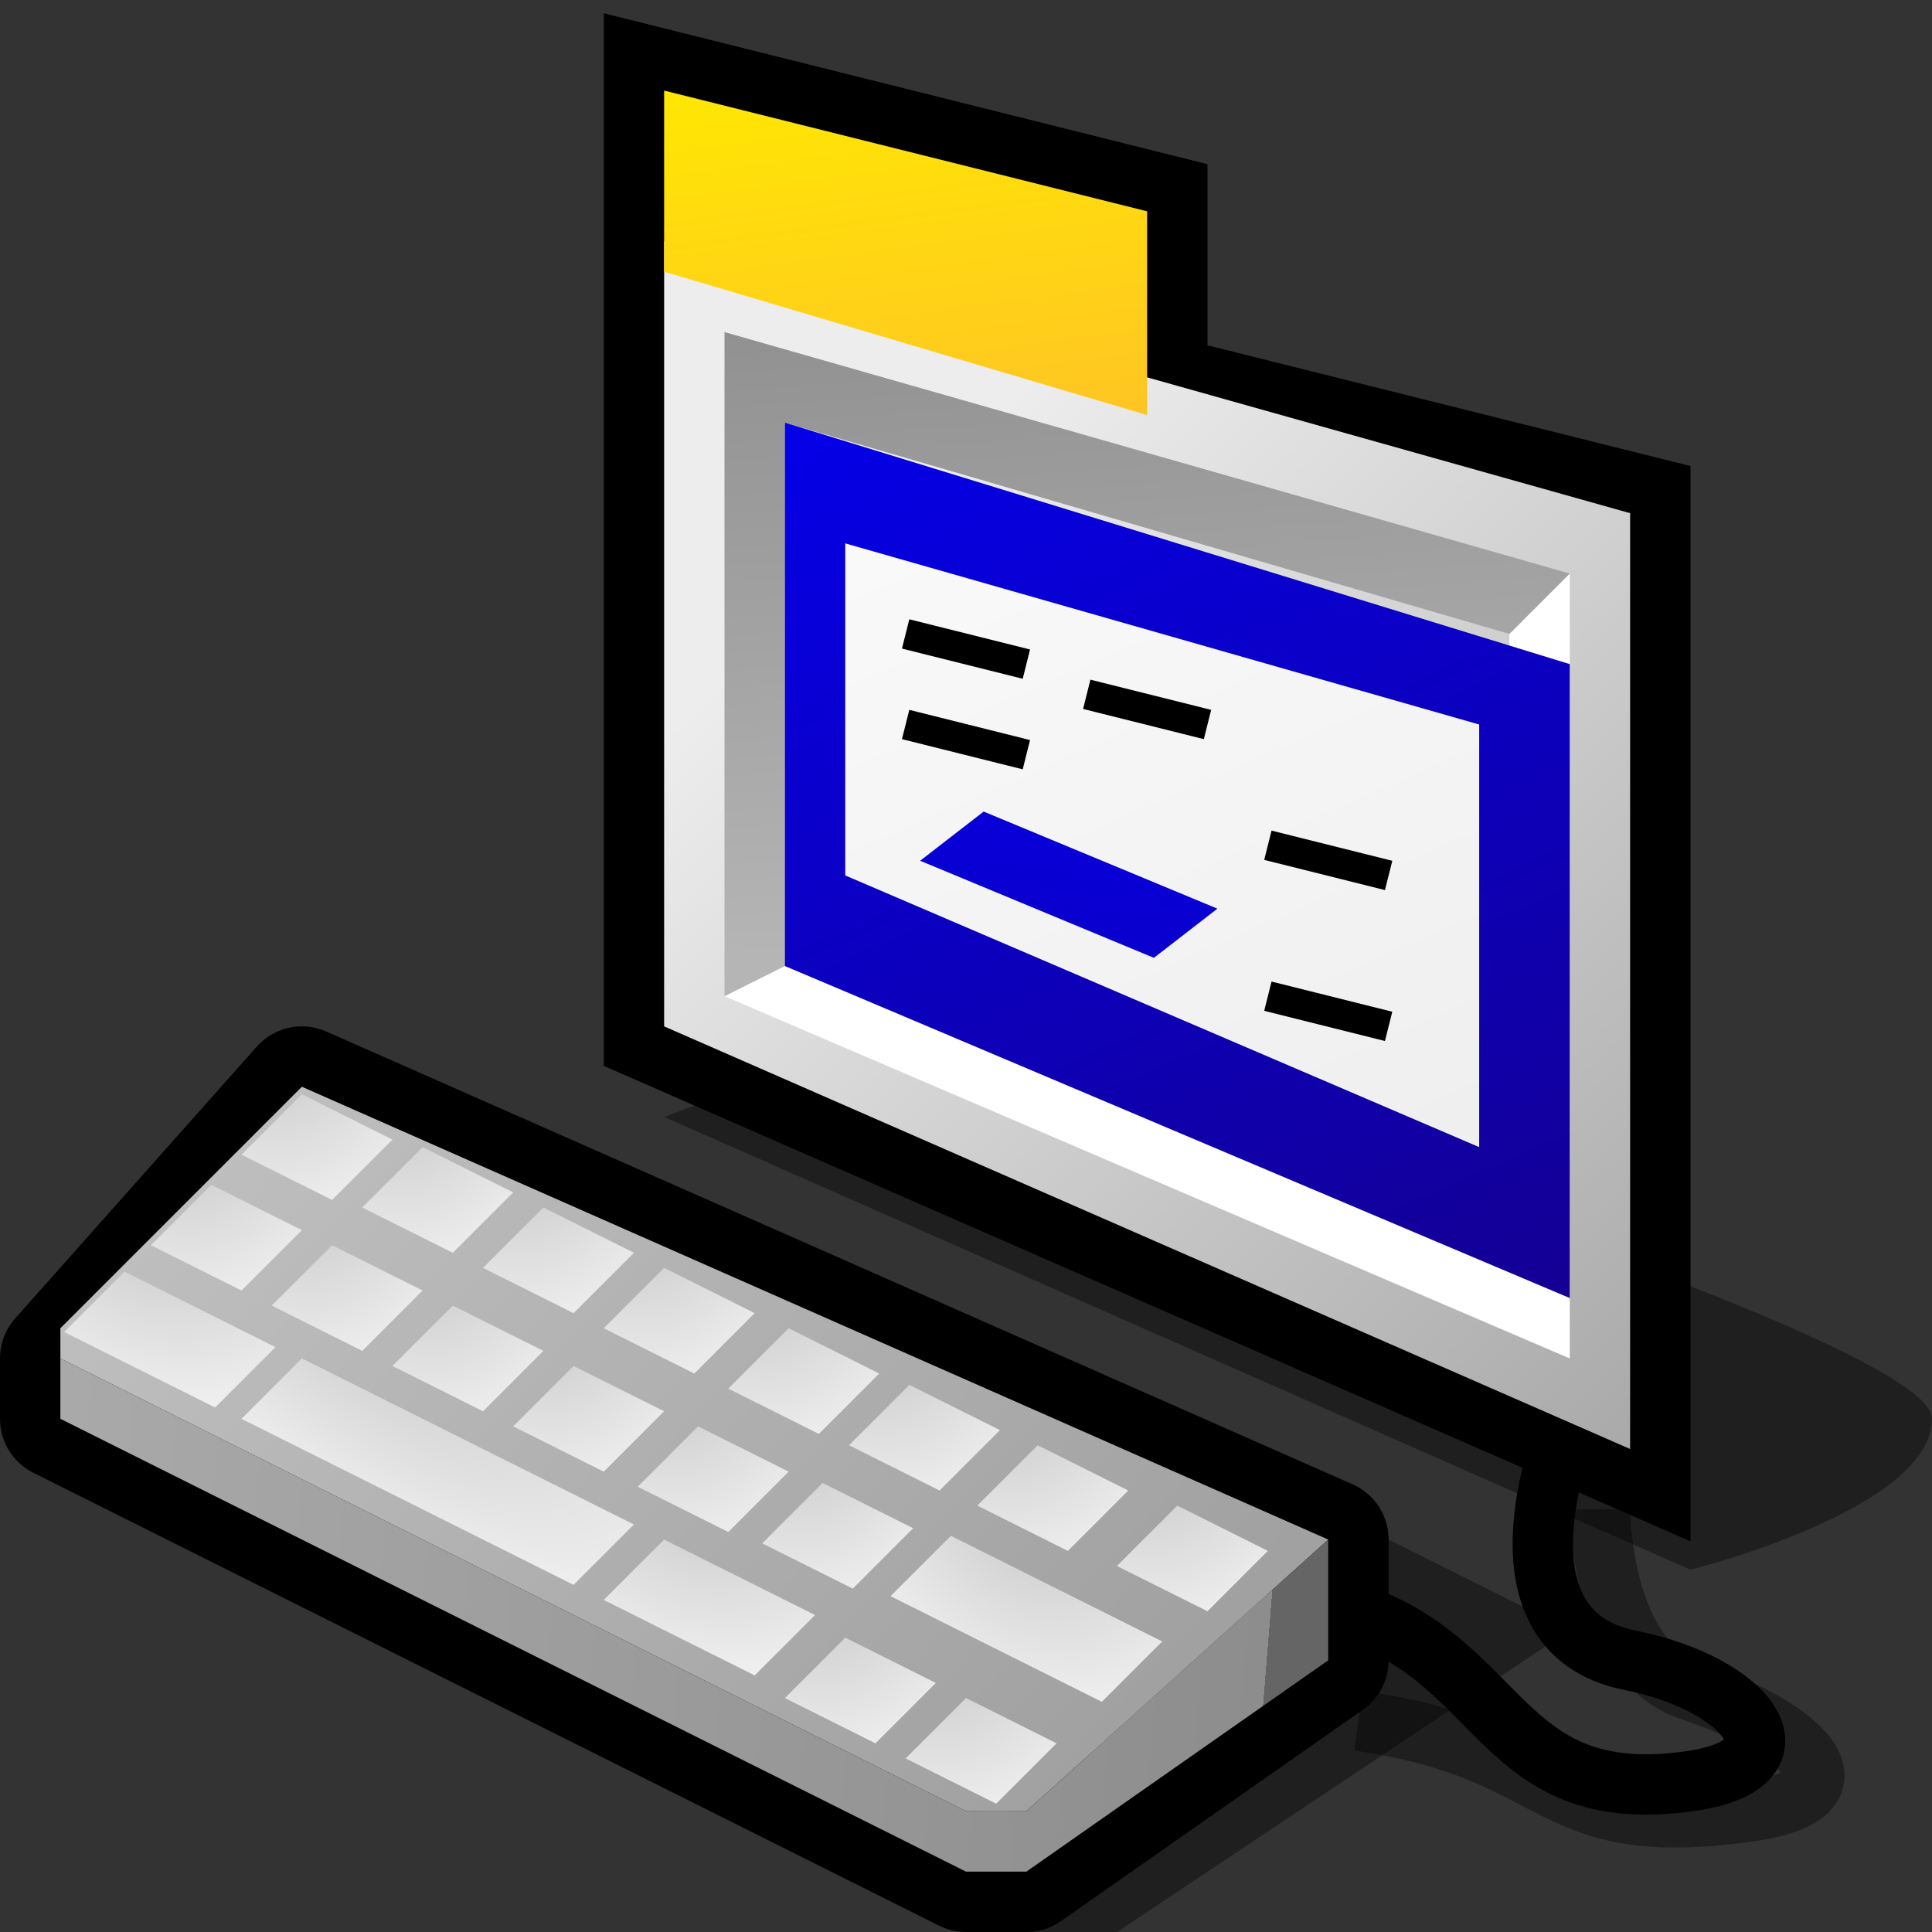
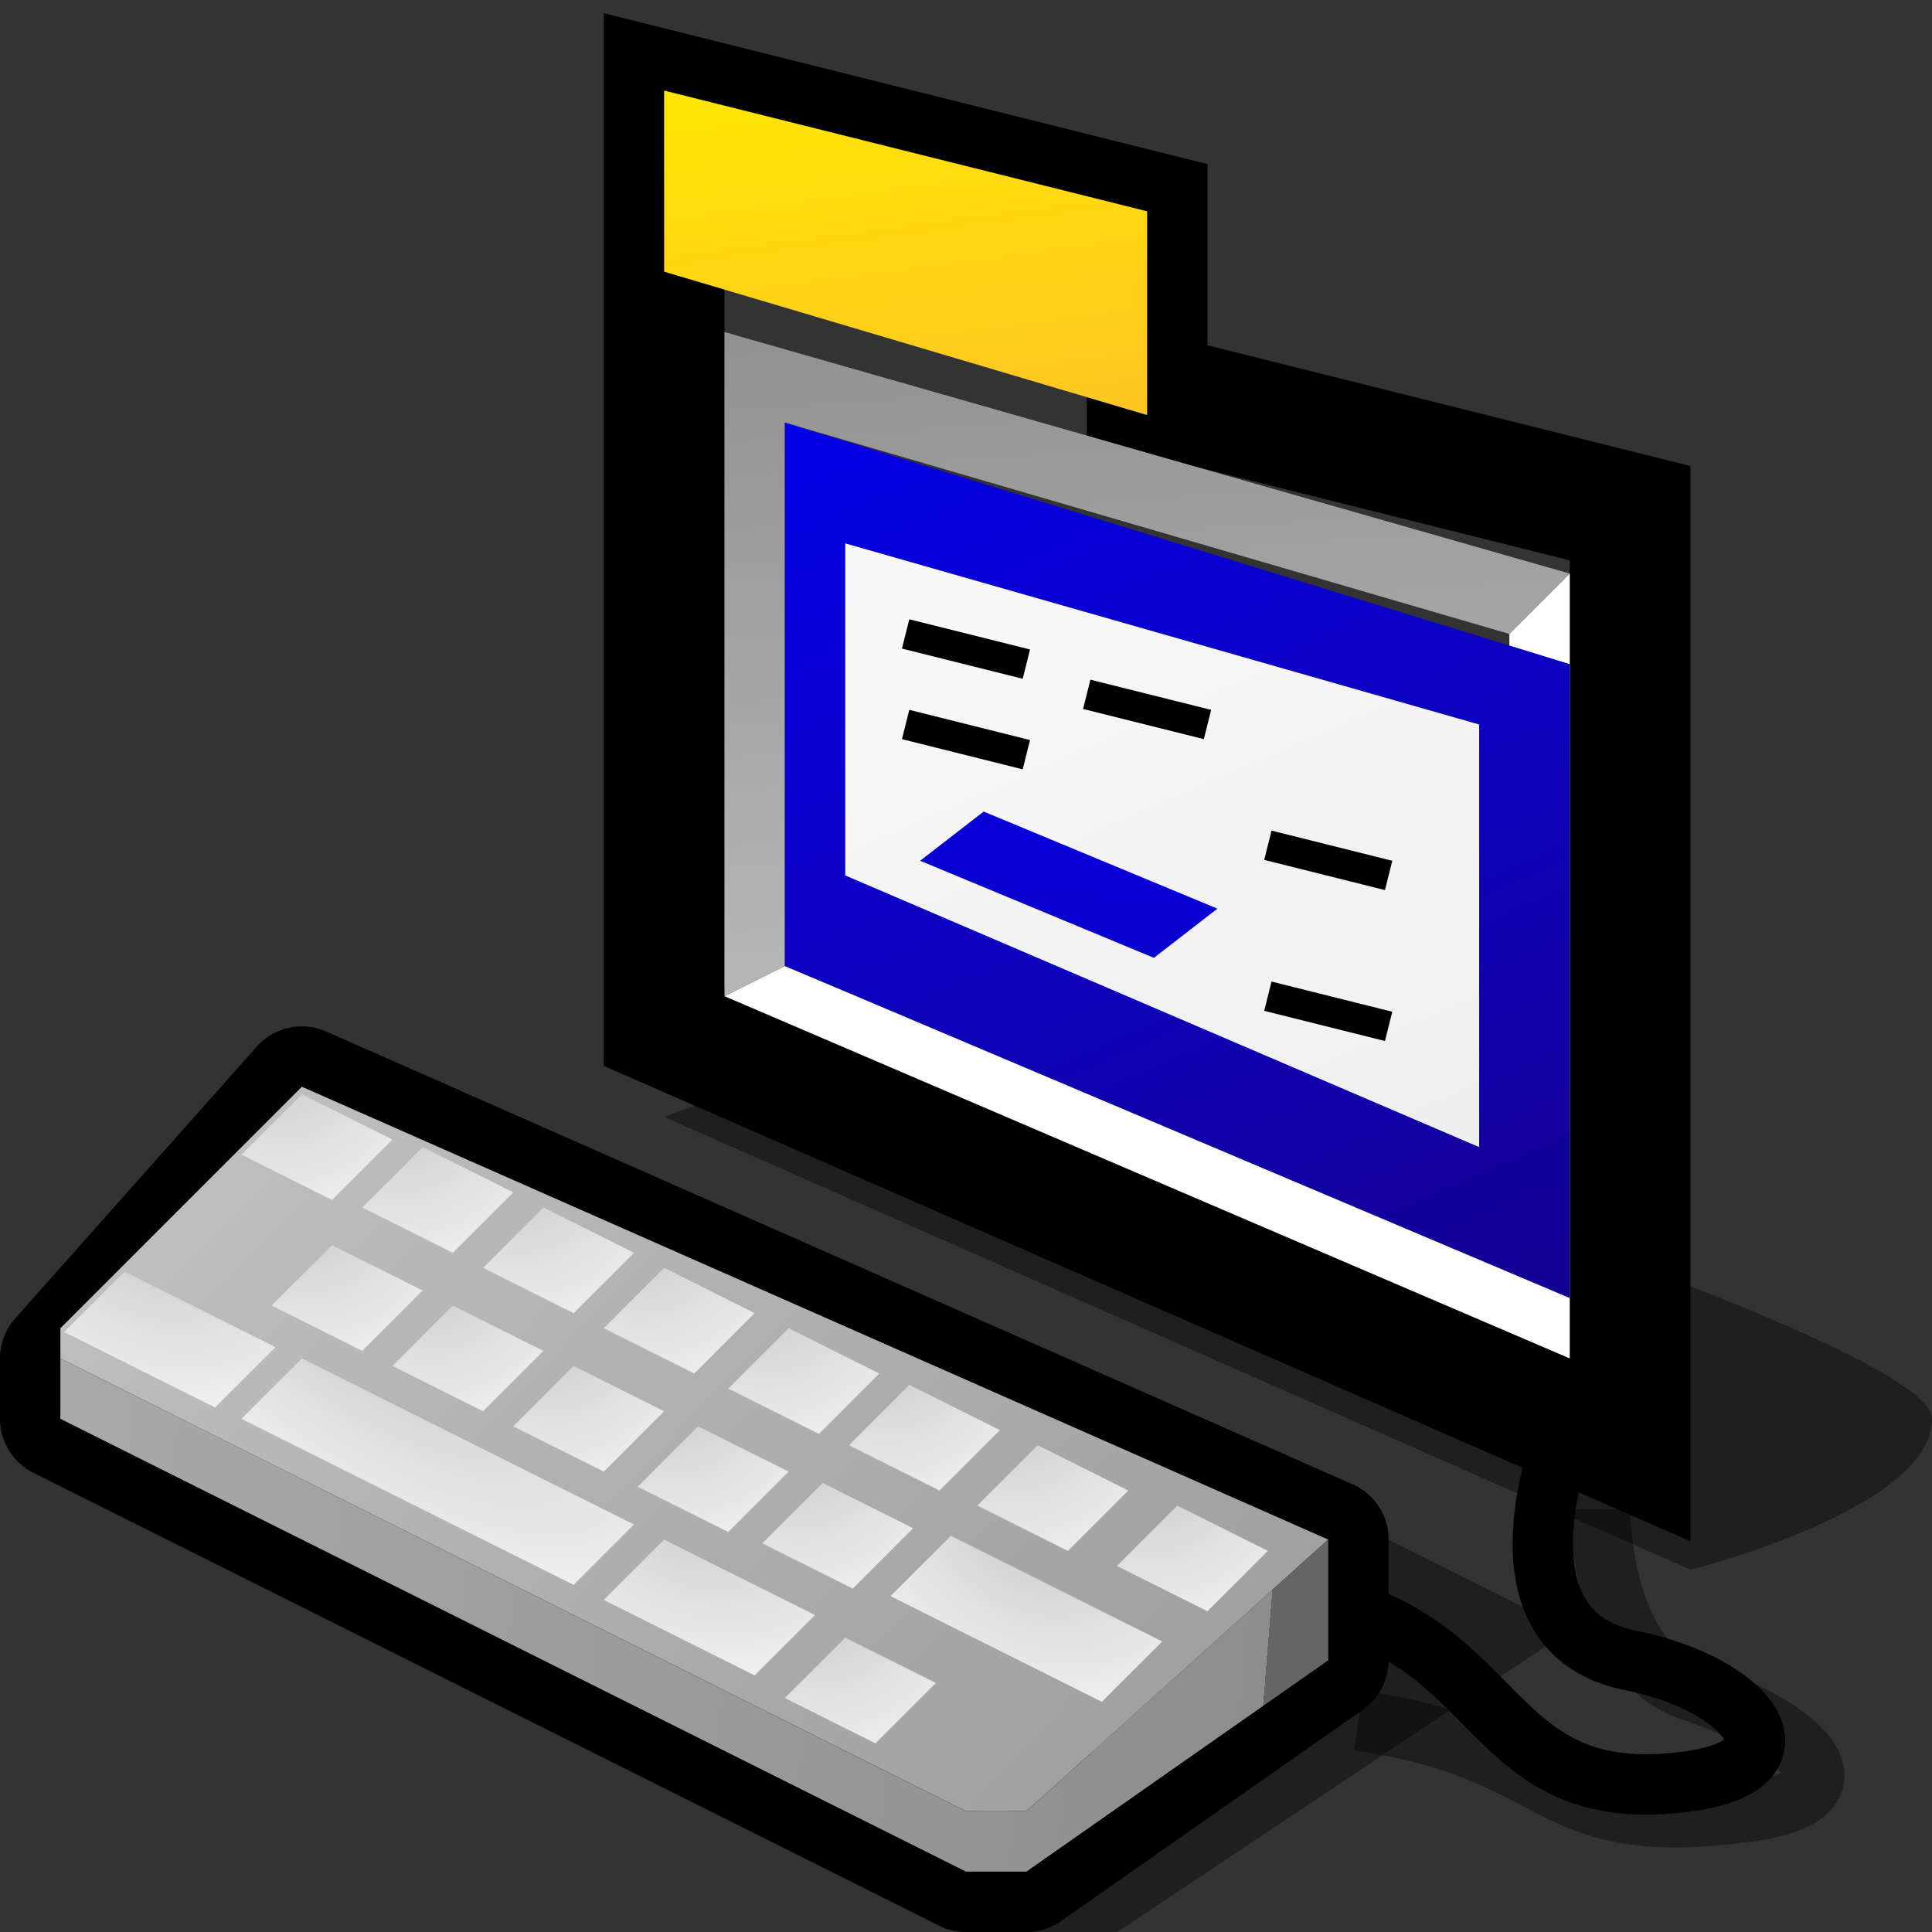
<svg xmlns="http://www.w3.org/2000/svg" version="1.1" width="64" height="64" color-interpolation="linearRGB">
  <rect width="100%" height="100%" fill="#333333" stroke="none" />
  <g>
    <path style="fill:#000000; fill-opacity:0.392" d="M30 34L22 37L56 52C56 52 64 50 64 47C64 44 30 34 30 34z            M33 64H37L52 54L46 51L33 64z" />
    <path style="fill:none; stroke:#000000; stroke-opacity:0.392; stroke-width:2" d="M53 50C53 50 53 55 56 56C59.79 57.26 61.95 59.43 58 60C51 61 52 58 45 57" />
    <path style="fill:none; stroke:#000000; stroke-width:2" d="M52 47C52 47 49 54 54 55C57.92 55.78 59.95 58.43 56 59C49 60 50 54 43 53" />
    <path style="fill:none; stroke:#000000; stroke-width:4" d="M22 34L54 48V17L38 13V7L22 3V34z" />
    <linearGradient id="gradient0" gradientUnits="userSpaceOnUse" x1="56.06" y1="-8.88" x2="85.21" y2="21.09">
      <stop offset="0" stop-color="#ededed" />
      <stop offset="1" stop-color="#a5a5a5" />
    </linearGradient>
-     <path style="fill:url(#gradient0)" d="M22 8V34L54 48V17L22 8z" />
    <path style="fill:#ffffff" d="M50 42L26 32L24 33L52 45V19L50 21V42z" />
    <linearGradient id="gradient1" gradientUnits="userSpaceOnUse" x1="88.01" y1="6.3" x2="89.51" y2="27.08">
      <stop offset="0" stop-color="#919191" />
      <stop offset="1" stop-color="#b5b5b5" />
    </linearGradient>
    <path style="fill:url(#gradient1)" d="M24 11V33L26 32V14L50 21L52 19L24 11z" />
    <linearGradient id="gradient2" gradientUnits="userSpaceOnUse" x1="119.17" y1="-37.89" x2="141.58" y2="13.42">
      <stop offset="0" stop-color="#0000ff" />
      <stop offset="1" stop-color="#18007f" />
    </linearGradient>
    <path style="fill:url(#gradient2)" d="M28 18V29L49 38V24L28 18z            M26 14V32L52 43V22L26 14z" />
    <linearGradient id="gradient3" gradientUnits="userSpaceOnUse" x1="119.17" y1="-37.89" x2="141.58" y2="13.42">
      <stop offset="0" stop-color="#ffffff" />
      <stop offset="1" stop-color="#e9e9e9" />
    </linearGradient>
    <path style="fill:url(#gradient3)" d="M28 18V29L49 38V24L28 18z" />
    <linearGradient id="gradient4" gradientUnits="userSpaceOnUse" x1="51.7" y1="-2.04" x2="54.15" y2="16.45">
      <stop offset="0" stop-color="#ffea00" />
      <stop offset="1" stop-color="#ffb830" />
    </linearGradient>
    <path style="fill:url(#gradient4)" d="M22 3V9L38 13.75V7L22 3z" />
    <path style="fill:none; stroke:#000000; stroke-width:4; stroke-linejoin:round" d="M2 45V47L32 62H34L44 55V51L10 36L2 45z" />
    <linearGradient id="gradient5" gradientUnits="userSpaceOnUse" x1="23.93" y1="10.34" x2="55.16" y2="40.05">
      <stop offset="0" stop-color="#c4c4c4" />
      <stop offset="1" stop-color="#a0a0a0" />
    </linearGradient>
    <path style="fill:url(#gradient5)" d="M10 36L2 44V45L32 60H34L44 51L10 36z" />
    <linearGradient id="gradient6" gradientUnits="userSpaceOnUse" x1="-11.17" y1="15.94" x2="44.75" y2="20.45">
      <stop offset="0" stop-color="#b4b4b4" />
      <stop offset="1" stop-color="#8d8d8d" />
      <stop offset="0.905" stop-color="#656565" />
    </linearGradient>
    <path style="fill:url(#gradient6)" d="M44 55L34 62H32L2 47V45L32 60H34L44 51V55z" />
    <radialGradient id="gradient7" gradientUnits="userSpaceOnUse" cx="0" cy="0" r="64" gradientTransform="matrix(0.125,0,0,0.121,9.25,34.75)">
      <stop offset="0" stop-color="#cbcbcb" />
      <stop offset="1" stop-color="#ffffff" />
    </radialGradient>
    <path style="fill:url(#gradient7)" d="M8 38L10 36L13 37.5L11 39.5L8 38z" transform="matrix(1,0,0,1,0,0.25)" />
    <radialGradient id="gradient8" gradientUnits="userSpaceOnUse" cx="0" cy="0" r="64" gradientTransform="matrix(0.125,0,0,0.121,9.25,34.75)">
      <stop offset="0" stop-color="#cbcbcb" />
      <stop offset="1" stop-color="#ffffff" />
    </radialGradient>
    <path style="fill:url(#gradient8)" d="M8 38L10 36L13 37.5L11 39.5L8 38z" transform="matrix(1,0,0,1,4,2)" />
    <radialGradient id="gradient9" gradientUnits="userSpaceOnUse" cx="0" cy="0" r="64" gradientTransform="matrix(0.125,0,0,0.121,9.25,34.75)">
      <stop offset="0" stop-color="#cbcbcb" />
      <stop offset="1" stop-color="#ffffff" />
    </radialGradient>
    <path style="fill:url(#gradient9)" d="M8 38L10 36L13 37.5L11 39.5L8 38z" transform="matrix(1,0,0,1,8,4)" />
    <radialGradient id="gradient10" gradientUnits="userSpaceOnUse" cx="0" cy="0" r="64" gradientTransform="matrix(0.125,0,0,0.121,9.25,34.75)">
      <stop offset="0" stop-color="#cbcbcb" />
      <stop offset="1" stop-color="#ffffff" />
    </radialGradient>
-     <path style="fill:url(#gradient10)" d="M8 38L10 36L13 37.5L11 39.5L8 38z" transform="matrix(1,0,0,1,12,6)" />
+     <path style="fill:url(#gradient10)" d="M8 38L10 36L13 37.5L11 39.5L8 38" transform="matrix(1,0,0,1,12,6)" />
    <radialGradient id="gradient11" gradientUnits="userSpaceOnUse" cx="0" cy="0" r="64" gradientTransform="matrix(0.125,0,0,0.121,9.25,34.75)">
      <stop offset="0" stop-color="#cbcbcb" />
      <stop offset="1" stop-color="#ffffff" />
    </radialGradient>
    <path style="fill:url(#gradient11)" d="M8 38L10 36L13 37.5L11 39.5L8 38z" transform="matrix(1,0,0,1,16.125,8)" />
    <radialGradient id="gradient12" gradientUnits="userSpaceOnUse" cx="0" cy="0" r="64" gradientTransform="matrix(0.125,0,0,0.121,9.25,34.75)">
      <stop offset="0" stop-color="#cbcbcb" />
      <stop offset="1" stop-color="#ffffff" />
    </radialGradient>
    <path style="fill:url(#gradient12)" d="M8 38L10 36L13 37.5L11 39.5L8 38z" transform="matrix(1,0,0,1,20.125,9.875)" />
    <radialGradient id="gradient13" gradientUnits="userSpaceOnUse" cx="0" cy="0" r="64" gradientTransform="matrix(0.125,0,0,0.121,9.25,34.75)">
      <stop offset="0" stop-color="#cbcbcb" />
      <stop offset="1" stop-color="#ffffff" />
    </radialGradient>
    <path style="fill:url(#gradient13)" d="M8 38L10 36L13 37.5L11 39.5L8 38z" transform="matrix(1,0,0,1,24.375,11.875)" />
    <radialGradient id="gradient14" gradientUnits="userSpaceOnUse" cx="0" cy="0" r="64" gradientTransform="matrix(0.125,0,0,0.121,9.25,34.75)">
      <stop offset="0" stop-color="#cbcbcb" />
      <stop offset="1" stop-color="#ffffff" />
    </radialGradient>
    <path style="fill:url(#gradient14)" d="M8 38L10 36L13 37.5L11 39.5L8 38z" transform="matrix(1,0,0,1,29,13.875)" />
    <radialGradient id="gradient15" gradientUnits="userSpaceOnUse" cx="0" cy="0" r="64" gradientTransform="matrix(0.125,0,0,0.121,9.25,34.75)">
      <stop offset="0" stop-color="#cbcbcb" />
      <stop offset="1" stop-color="#ffffff" />
    </radialGradient>
-     <path style="fill:url(#gradient15)" d="M8 38L10 36L13 37.5L11 39.5L8 38z" transform="matrix(1,0,0,1,-3,3.25)" />
    <radialGradient id="gradient16" gradientUnits="userSpaceOnUse" cx="0" cy="0" r="64" gradientTransform="matrix(0.125,0,0,0.121,9.25,34.75)">
      <stop offset="0" stop-color="#cbcbcb" />
      <stop offset="1" stop-color="#ffffff" />
    </radialGradient>
    <path style="fill:url(#gradient16)" d="M8 38L10 36L13 37.5L11 39.5L8 38z" transform="matrix(1,0,0,1,1,5.25)" />
    <radialGradient id="gradient17" gradientUnits="userSpaceOnUse" cx="0" cy="0" r="64" gradientTransform="matrix(0.125,0,0,0.121,9.25,34.75)">
      <stop offset="0" stop-color="#cbcbcb" />
      <stop offset="1" stop-color="#ffffff" />
    </radialGradient>
    <path style="fill:url(#gradient17)" d="M8 38L10 36L13 37.5L11 39.5L8 38z" transform="matrix(1,0,0,1,5,7.25)" />
    <radialGradient id="gradient18" gradientUnits="userSpaceOnUse" cx="0" cy="0" r="64" gradientTransform="matrix(0.125,0,0,0.121,9.25,34.75)">
      <stop offset="0" stop-color="#cbcbcb" />
      <stop offset="1" stop-color="#ffffff" />
    </radialGradient>
    <path style="fill:url(#gradient18)" d="M8 38L10 36L13 37.5L11 39.5L8 38z" transform="matrix(1,0,0,1,9,9.25)" />
    <radialGradient id="gradient19" gradientUnits="userSpaceOnUse" cx="0" cy="0" r="64" gradientTransform="matrix(0.125,0,0,0.121,9.25,34.75)">
      <stop offset="0" stop-color="#cbcbcb" />
      <stop offset="1" stop-color="#ffffff" />
    </radialGradient>
    <path style="fill:url(#gradient19)" d="M8 38L10 36L13 37.5L11 39.5L8 38z" transform="matrix(1,0,0,1,13.125,11.25)" />
    <radialGradient id="gradient20" gradientUnits="userSpaceOnUse" cx="0" cy="0" r="64" gradientTransform="matrix(0.125,0,0,0.121,9.25,34.75)">
      <stop offset="0" stop-color="#cbcbcb" />
      <stop offset="1" stop-color="#ffffff" />
    </radialGradient>
    <path style="fill:url(#gradient20)" d="M8 38L10 36L13 37.5L11 39.5L8 38z" transform="matrix(1,0,0,1,17.25,13.125)" />
    <radialGradient id="gradient21" gradientUnits="userSpaceOnUse" cx="0" cy="0" r="64" gradientTransform="matrix(0.133,0.092,-0.069,0.1,33.623,50.613)">
      <stop offset="0" stop-color="#cbcbcb" />
      <stop offset="1" stop-color="#ffffff" />
    </radialGradient>
    <path style="fill:url(#gradient21)" d="M29 53L31 51L38 54.5L36 56.5L29 53z" transform="matrix(1,0,0,1,0.5,-0.125)" />
    <radialGradient id="gradient22" gradientUnits="userSpaceOnUse" cx="0" cy="0" r="64" gradientTransform="matrix(0.151,0.059,-0.044,0.113,5.033,40.742)">
      <stop offset="0" stop-color="#cbcbcb" />
      <stop offset="1" stop-color="#ffffff" />
    </radialGradient>
    <path style="fill:url(#gradient22)" d="M2 44L4 42L9 44.5L7 46.5L2 44z" transform="matrix(1,0,0,1,0.125,0.125)" />
    <radialGradient id="gradient23" gradientUnits="userSpaceOnUse" cx="0" cy="0" r="64" gradientTransform="matrix(0.254,0.187,-0.072,0.097,11.521,43.502)">
      <stop offset="0" stop-color="#cbcbcb" />
      <stop offset="1" stop-color="#ffffff" />
    </radialGradient>
    <path style="fill:url(#gradient23)" d="M8 47L10 45L21 50.5L19 52.5L8 47z" />
    <radialGradient id="gradient24" gradientUnits="userSpaceOnUse" cx="0" cy="0" r="64" gradientTransform="matrix(0.151,0.059,-0.044,0.113,5.033,40.742)">
      <stop offset="0" stop-color="#cbcbcb" />
      <stop offset="1" stop-color="#ffffff" />
    </radialGradient>
    <path style="fill:url(#gradient24)" d="M2 44L4 42L9 44.5L7 46.5L2 44z" transform="matrix(1,0,0,1,18,9)" />
    <radialGradient id="gradient25" gradientUnits="userSpaceOnUse" cx="0" cy="0" r="64" gradientTransform="matrix(0.125,0,0,0.121,9.25,34.75)">
      <stop offset="0" stop-color="#cbcbcb" />
      <stop offset="1" stop-color="#ffffff" />
    </radialGradient>
    <path style="fill:url(#gradient25)" d="M8 38L10 36L13 37.5L11 39.5L8 38z" transform="matrix(1,0,0,1,18,18.25)" />
    <radialGradient id="gradient26" gradientUnits="userSpaceOnUse" cx="0" cy="0" r="64" gradientTransform="matrix(0.125,0,0,0.121,9.25,34.75)">
      <stop offset="0" stop-color="#cbcbcb" />
      <stop offset="1" stop-color="#ffffff" />
    </radialGradient>
-     <path style="fill:url(#gradient26)" d="M8 38L10 36L13 37.5L11 39.5L8 38z" transform="matrix(1,0,0,1,22,20.25)" />
    <path style="fill:none; stroke:#000000; stroke-width:1" d="M30 21L34 22" />
    <path style="fill:none; stroke:#000000; stroke-width:1" d="M30 21L34 22" transform="matrix(1,0,0,1,6,2)" />
    <path style="fill:none; stroke:#000000; stroke-width:1" d="M30 21L34 22" transform="matrix(1,0,0,1,0,3)" />
    <path style="fill:none; stroke:#000000; stroke-width:1" d="M30 21L34 22" transform="matrix(1,0,0,1,12,7)" />
    <linearGradient id="gradient27" gradientUnits="userSpaceOnUse" x1="119.17" y1="-37.89" x2="141.58" y2="13.42">
      <stop offset="0" stop-color="#0000ff" />
      <stop offset="1" stop-color="#18007f" />
    </linearGradient>
    <path style="fill:none; stroke:url(#gradient27); stroke-width:3" d="M30 21L34 22" transform="matrix(1.992,0.625,-0.225,0.716,-23.502,-6.087)" />
    <path style="fill:none; stroke:#000000; stroke-width:1" d="M30 21L34 22" transform="matrix(1,0,0,1,12,12)" />
  </g>
</svg>